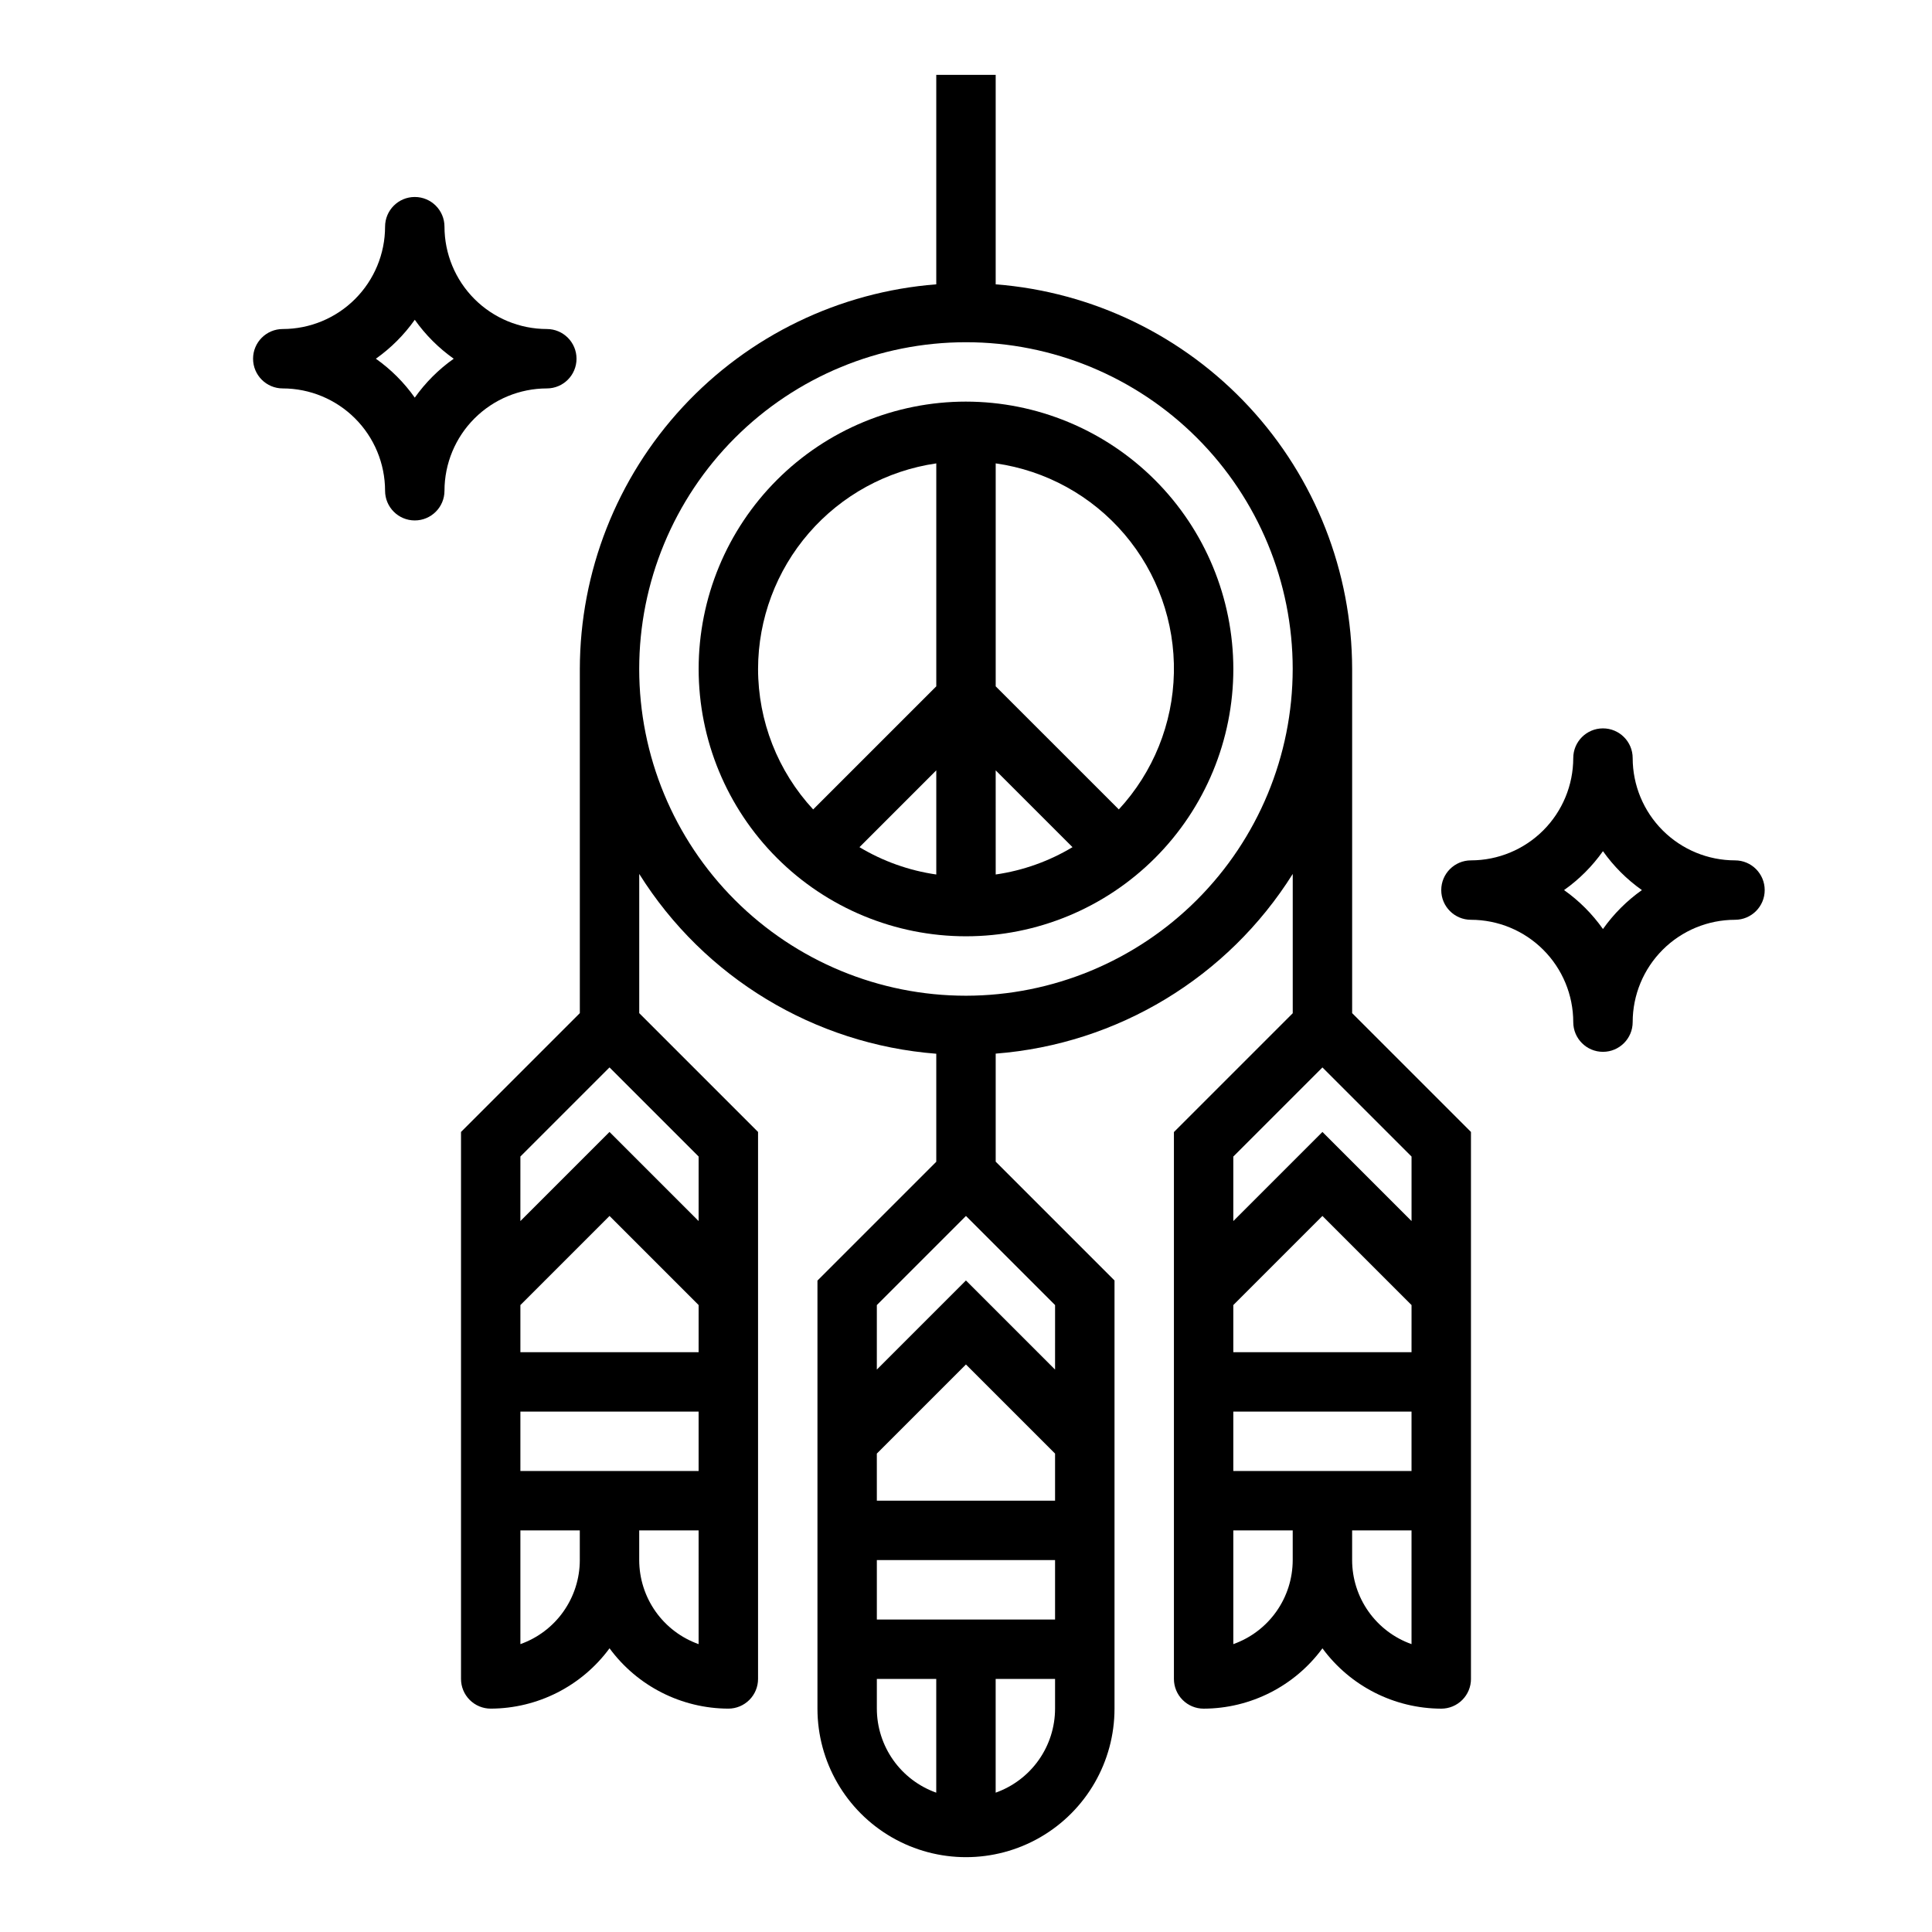
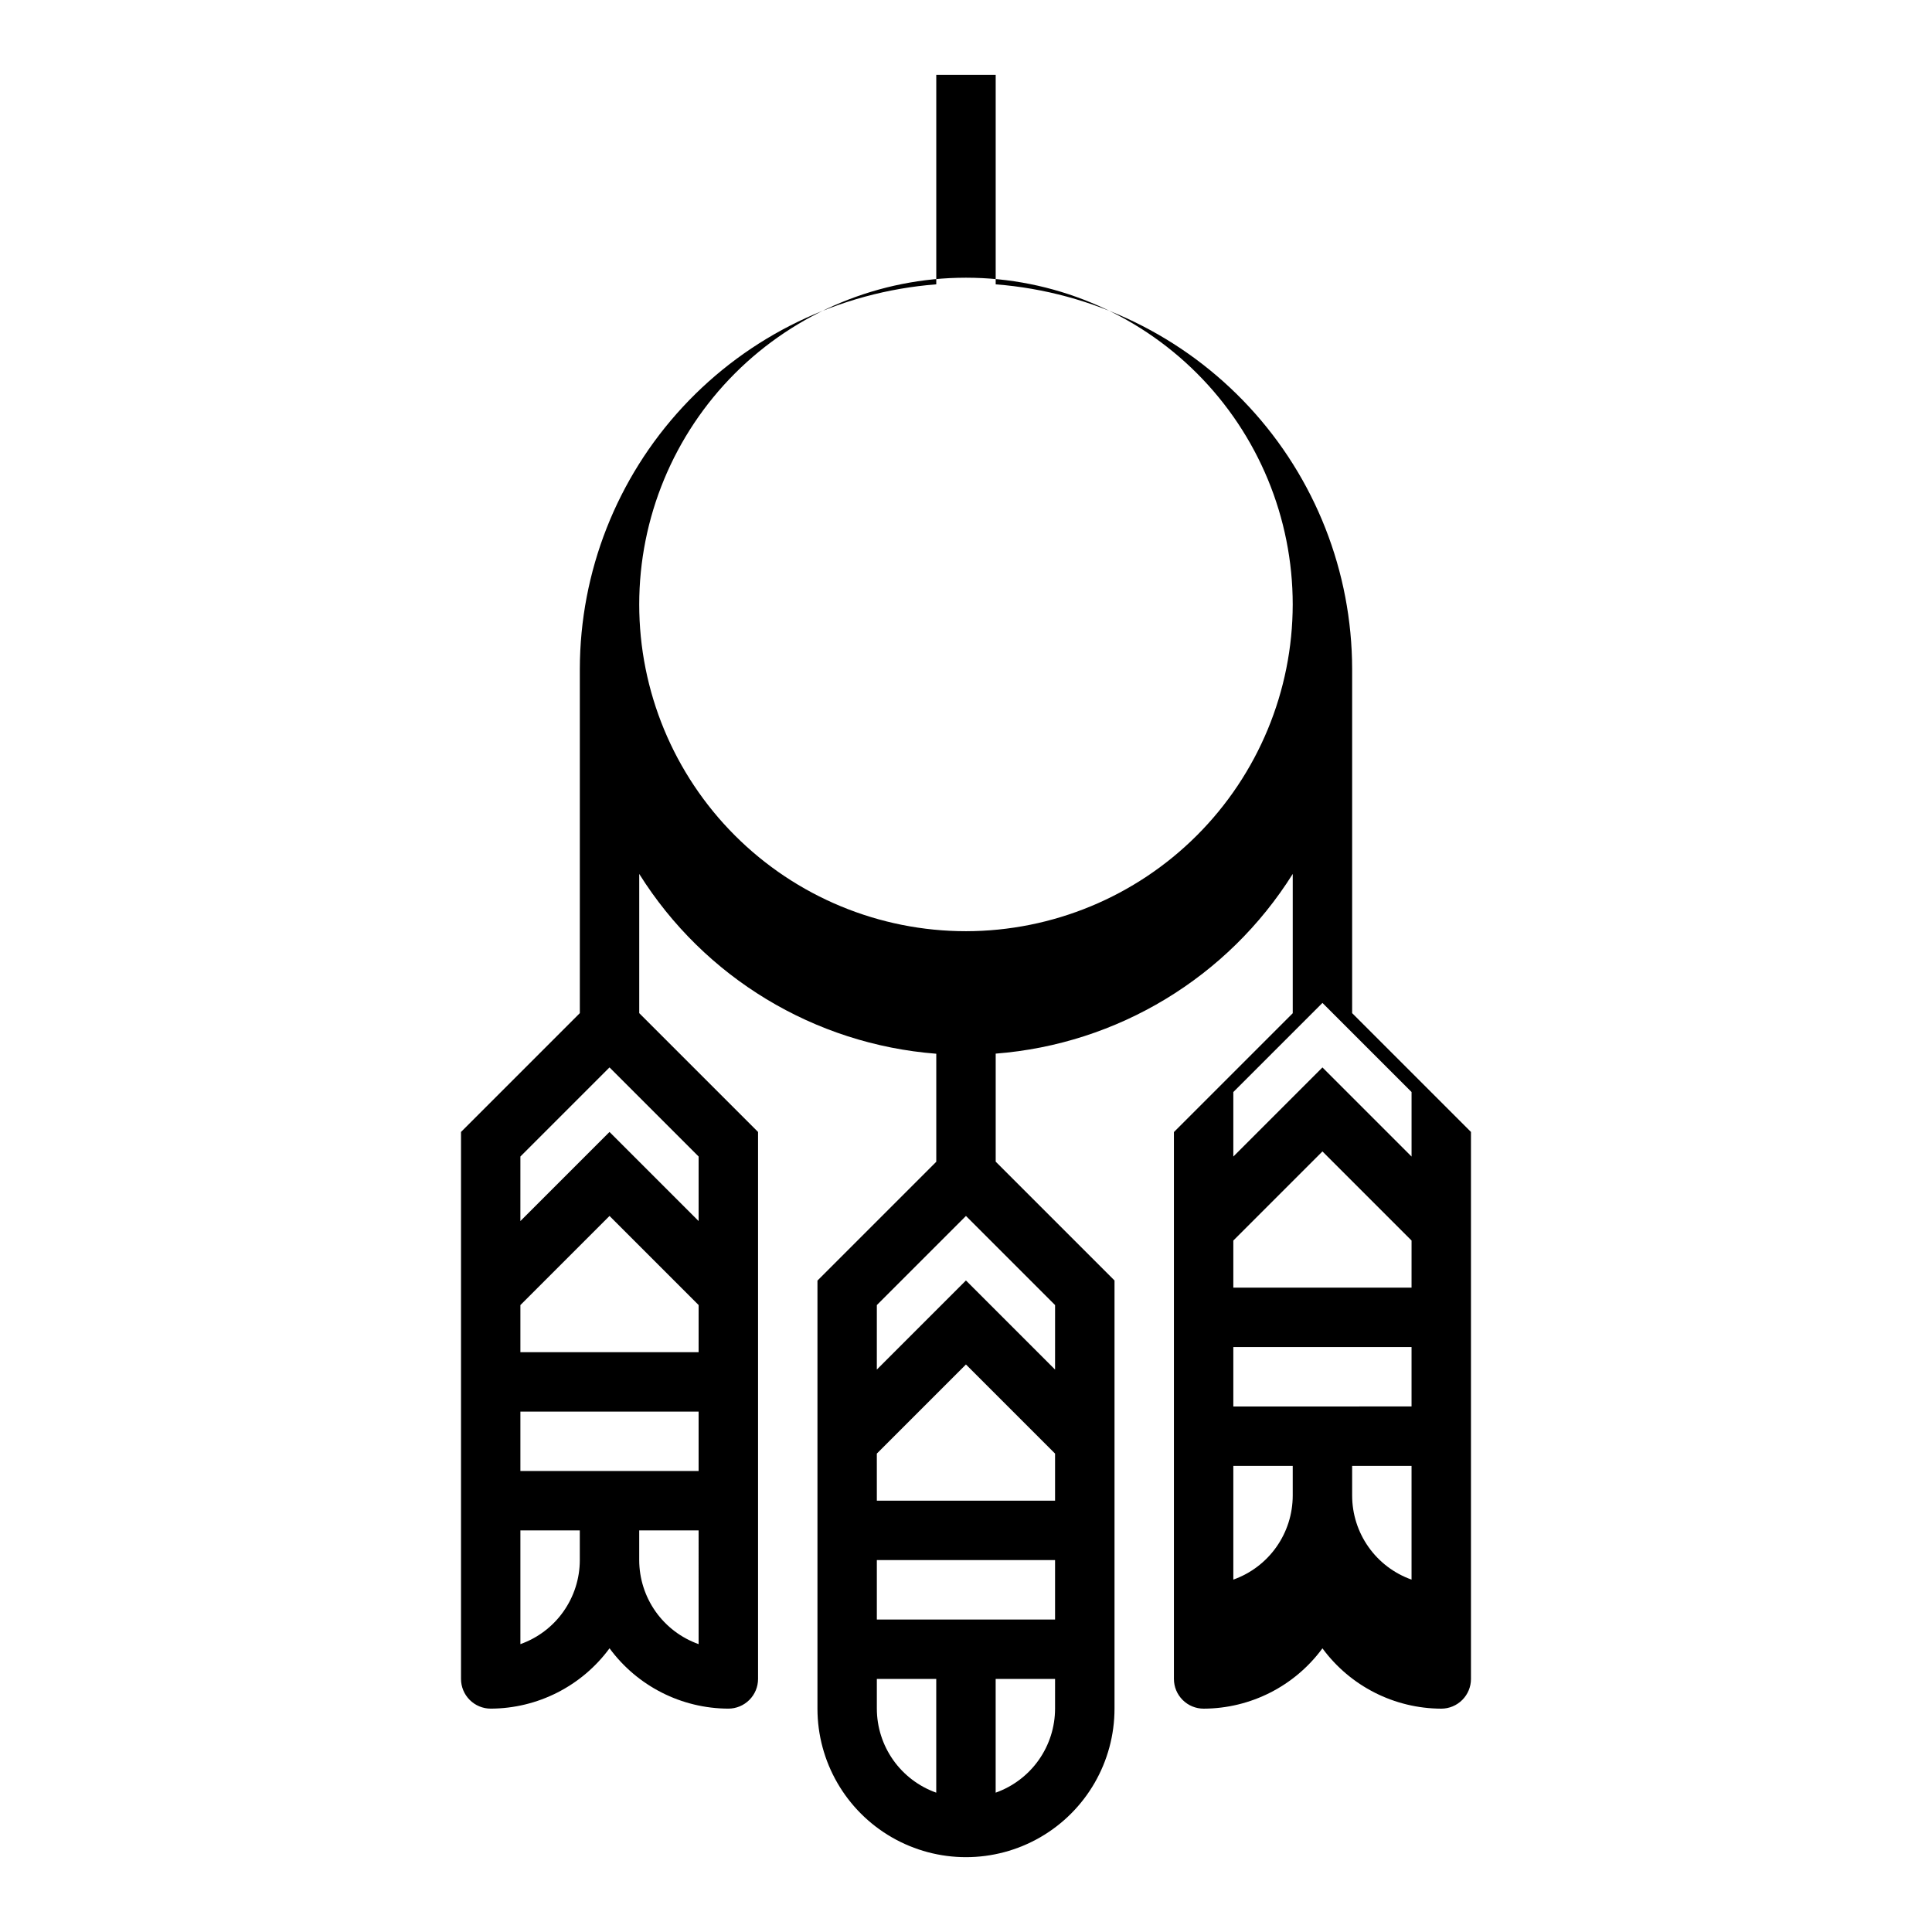
<svg xmlns="http://www.w3.org/2000/svg" fill="#000000" width="800px" height="800px" version="1.1" viewBox="144 144 512 512">
  <g>
-     <path d="m400 250.43c-18.793 0-36.812 7.465-50.098 20.75-13.289 13.289-20.754 31.309-20.754 50.098 0 18.793 7.465 36.812 20.754 50.098 13.285 13.289 31.305 20.75 50.098 20.75 18.789 0 36.809-7.461 50.098-20.75 13.285-13.285 20.75-31.305 20.75-50.098-0.023-18.781-7.492-36.793-20.773-50.074-13.285-13.281-31.293-20.754-50.074-20.773zm-7.875 125.32c-7.199-1.035-14.121-3.5-20.355-7.242l20.355-20.359zm15.742-27.598 20.359 20.355c-6.234 3.742-13.156 6.207-20.355 7.242zm-62.973-26.879c0.023-13.234 4.809-26.023 13.48-36.023s20.652-16.551 33.75-18.449v59.086l-32.629 32.621c-9.379-10.129-14.594-23.426-14.602-37.234zm95.605 37.234-32.629-32.621v-59.086c13.301 1.883 25.449 8.578 34.152 18.812 8.703 10.238 13.352 23.305 13.07 36.738-0.281 13.43-5.473 26.293-14.594 36.156z" />
-     <path d="m533.82 588.93v-144.95l-31.488-31.488v-91.207c-0.039-25.758-9.785-50.555-27.293-69.445-17.508-18.891-41.492-30.492-67.172-32.488v-55.508h-15.746v55.508c-25.68 1.996-49.664 13.598-67.172 32.488s-27.25 43.688-27.289 69.445v91.207l-31.488 31.488v144.95c0 2.09 0.828 4.09 2.305 5.566 1.477 1.477 3.477 2.309 5.566 2.309 12.438-0.035 24.121-5.969 31.488-15.988 7.367 10.02 19.051 15.953 31.488 15.988 2.086 0 4.09-0.832 5.566-2.309 1.477-1.477 2.305-3.477 2.305-5.566v-144.95l-31.488-31.488v-36.891c17.207 27.461 46.414 45.137 78.719 47.652v28.629l-31.488 31.488v113.44c0 14.059 7.504 27.055 19.684 34.086 12.176 7.031 27.18 7.031 39.359 0 12.176-7.031 19.68-20.027 19.68-34.086v-113.47l-31.488-31.488v-28.629c32.301-2.508 61.504-20.172 78.719-47.621v36.918l-31.488 31.488v144.93c0 2.09 0.832 4.09 2.309 5.566 1.473 1.477 3.477 2.309 5.566 2.309 12.438-0.035 24.121-5.969 31.484-15.988 7.367 10.02 19.051 15.953 31.488 15.988 2.09 0 4.09-0.832 5.566-2.309 1.477-1.477 2.309-3.477 2.309-5.566zm-251.91-99.074 23.617-23.617 23.617 23.617-0.004 12.484h-47.23zm0 89.859v-30.145h15.742v7.871h0.004c-0.008 4.883-1.523 9.645-4.344 13.633-2.816 3.988-6.801 7.004-11.402 8.637zm47.23 0v-0.004c-4.598-1.633-8.582-4.648-11.402-8.637-2.816-3.988-4.332-8.75-4.34-13.633v-7.871h15.742zm0-45.887h-47.23v-15.746h47.23zm0-66.234-23.617-23.617-23.617 23.617 0.004-17.102 23.617-23.617 23.617 23.617zm47.23 61.621 23.617-23.617 23.617 23.617v12.484h-47.23zm0.004 67.59v-7.875h15.742v30.145c-4.602-1.637-8.582-4.652-11.402-8.641-2.816-3.988-4.336-8.746-4.34-13.629zm47.23 0c-0.004 4.883-1.52 9.641-4.34 13.629-2.82 3.988-6.801 7.004-11.402 8.641v-30.145h15.742zm0-23.617h-47.23v-15.746h47.23zm0-66.234-23.617-23.617-23.617 23.617 0.004-17.098 23.617-23.617 23.617 23.617zm-23.613-99.078c-22.969 0-44.992-9.125-61.23-25.363-16.238-16.238-25.363-38.266-25.363-61.23s9.125-44.988 25.363-61.23c16.238-16.238 38.262-25.359 61.23-25.359 22.965 0 44.988 9.121 61.227 25.359 16.242 16.242 25.363 38.266 25.363 61.23-0.027 22.957-9.156 44.969-25.391 61.199-16.234 16.234-38.242 25.367-61.199 25.395zm118.08 94.465h-47.23v-12.484l23.617-23.617 23.617 23.617zm-47.23-51.844 23.617-23.617 23.617 23.617v17.098l-23.617-23.617-23.617 23.617zm47.23 67.586v15.742l-47.23 0.004v-15.746zm-47.23 61.629v-30.141h15.742v7.871c-0.004 4.883-1.52 9.645-4.34 13.633-2.82 3.988-6.801 7.004-11.402 8.637zm47.23 0c-4.602-1.633-8.582-4.648-11.402-8.637-2.82-3.988-4.336-8.75-4.34-13.633v-7.871h15.742z" />
-     <path d="m246.05 274.05c0 4.348 3.523 7.871 7.871 7.871 4.348 0 7.871-3.523 7.871-7.871 0.008-7.191 2.867-14.082 7.953-19.164 5.086-5.082 11.977-7.941 19.168-7.949 4.348 0 7.871-3.523 7.871-7.871s-3.523-7.871-7.871-7.871c-7.191-0.008-14.086-2.867-19.172-7.949-5.082-5.086-7.941-11.98-7.949-19.172 0-4.348-3.523-7.871-7.871-7.871-4.348 0-7.871 3.523-7.871 7.871-0.008 7.191-2.867 14.082-7.949 19.168-5.082 5.086-11.973 7.945-19.164 7.953-4.348 0-7.871 3.523-7.871 7.871s3.523 7.871 7.871 7.871c7.188 0.008 14.078 2.867 19.16 7.953 5.086 5.082 7.941 11.973 7.953 19.16zm7.871-45.305c2.832 4 6.32 7.488 10.32 10.32-4 2.828-7.488 6.316-10.32 10.312-2.828-4-6.312-7.484-10.312-10.312 3.996-2.832 7.484-6.32 10.312-10.32z" />
-     <path d="m560.93 414.87c0 4.348 3.523 7.875 7.871 7.875 4.348 0 7.875-3.527 7.875-7.875 0.004-7.188 2.863-14.082 7.949-19.168 5.082-5.086 11.977-7.941 19.168-7.949 4.348 0 7.871-3.523 7.871-7.871s-3.523-7.875-7.871-7.875c-7.188-0.004-14.082-2.863-19.164-7.945-5.086-5.082-7.945-11.977-7.953-19.164 0-4.348-3.527-7.871-7.875-7.871-4.348 0-7.871 3.523-7.871 7.871-0.008 7.188-2.867 14.078-7.949 19.16-5.082 5.082-11.973 7.941-19.16 7.949-4.348 0-7.875 3.527-7.875 7.875s3.527 7.871 7.875 7.871c7.188 0.008 14.078 2.867 19.164 7.953 5.082 5.082 7.941 11.977 7.945 19.164zm7.871-45.305v0.004c2.832 3.996 6.32 7.484 10.32 10.312-3.996 2.832-7.484 6.32-10.32 10.32-2.828-4-6.312-7.492-10.312-10.32 4-2.828 7.488-6.316 10.312-10.312z" />
+     <path d="m533.82 588.93v-144.95l-31.488-31.488v-91.207c-0.039-25.758-9.785-50.555-27.293-69.445-17.508-18.891-41.492-30.492-67.172-32.488v-55.508h-15.746v55.508c-25.68 1.996-49.664 13.598-67.172 32.488s-27.25 43.688-27.289 69.445v91.207l-31.488 31.488v144.95c0 2.09 0.828 4.09 2.305 5.566 1.477 1.477 3.477 2.309 5.566 2.309 12.438-0.035 24.121-5.969 31.488-15.988 7.367 10.02 19.051 15.953 31.488 15.988 2.086 0 4.09-0.832 5.566-2.309 1.477-1.477 2.305-3.477 2.305-5.566v-144.95l-31.488-31.488v-36.891c17.207 27.461 46.414 45.137 78.719 47.652v28.629l-31.488 31.488v113.44c0 14.059 7.504 27.055 19.684 34.086 12.176 7.031 27.18 7.031 39.359 0 12.176-7.031 19.68-20.027 19.68-34.086v-113.47l-31.488-31.488v-28.629c32.301-2.508 61.504-20.172 78.719-47.621v36.918l-31.488 31.488v144.93c0 2.09 0.832 4.09 2.309 5.566 1.473 1.477 3.477 2.309 5.566 2.309 12.438-0.035 24.121-5.969 31.484-15.988 7.367 10.02 19.051 15.953 31.488 15.988 2.09 0 4.09-0.832 5.566-2.309 1.477-1.477 2.309-3.477 2.309-5.566zm-251.91-99.074 23.617-23.617 23.617 23.617-0.004 12.484h-47.23zm0 89.859v-30.145h15.742v7.871h0.004c-0.008 4.883-1.523 9.645-4.344 13.633-2.816 3.988-6.801 7.004-11.402 8.637zm47.23 0v-0.004c-4.598-1.633-8.582-4.648-11.402-8.637-2.816-3.988-4.332-8.75-4.34-13.633v-7.871h15.742zm0-45.887h-47.23v-15.746h47.23zm0-66.234-23.617-23.617-23.617 23.617 0.004-17.102 23.617-23.617 23.617 23.617zm47.23 61.621 23.617-23.617 23.617 23.617v12.484h-47.23zm0.004 67.59v-7.875h15.742v30.145c-4.602-1.637-8.582-4.652-11.402-8.641-2.816-3.988-4.336-8.746-4.34-13.629zm47.23 0c-0.004 4.883-1.52 9.641-4.34 13.629-2.82 3.988-6.801 7.004-11.402 8.641v-30.145h15.742zm0-23.617h-47.23v-15.746h47.23zm0-66.234-23.617-23.617-23.617 23.617 0.004-17.098 23.617-23.617 23.617 23.617m-23.613-99.078c-22.969 0-44.992-9.125-61.23-25.363-16.238-16.238-25.363-38.266-25.363-61.23s9.125-44.988 25.363-61.23c16.238-16.238 38.262-25.359 61.23-25.359 22.965 0 44.988 9.121 61.227 25.359 16.242 16.242 25.363 38.266 25.363 61.23-0.027 22.957-9.156 44.969-25.391 61.199-16.234 16.234-38.242 25.367-61.199 25.395zm118.08 94.465h-47.23v-12.484l23.617-23.617 23.617 23.617zm-47.23-51.844 23.617-23.617 23.617 23.617v17.098l-23.617-23.617-23.617 23.617zm47.23 67.586v15.742l-47.23 0.004v-15.746zm-47.23 61.629v-30.141h15.742v7.871c-0.004 4.883-1.52 9.645-4.34 13.633-2.82 3.988-6.801 7.004-11.402 8.637zm47.23 0c-4.602-1.633-8.582-4.648-11.402-8.637-2.82-3.988-4.336-8.75-4.34-13.633v-7.871h15.742z" />
  </g>
</svg>